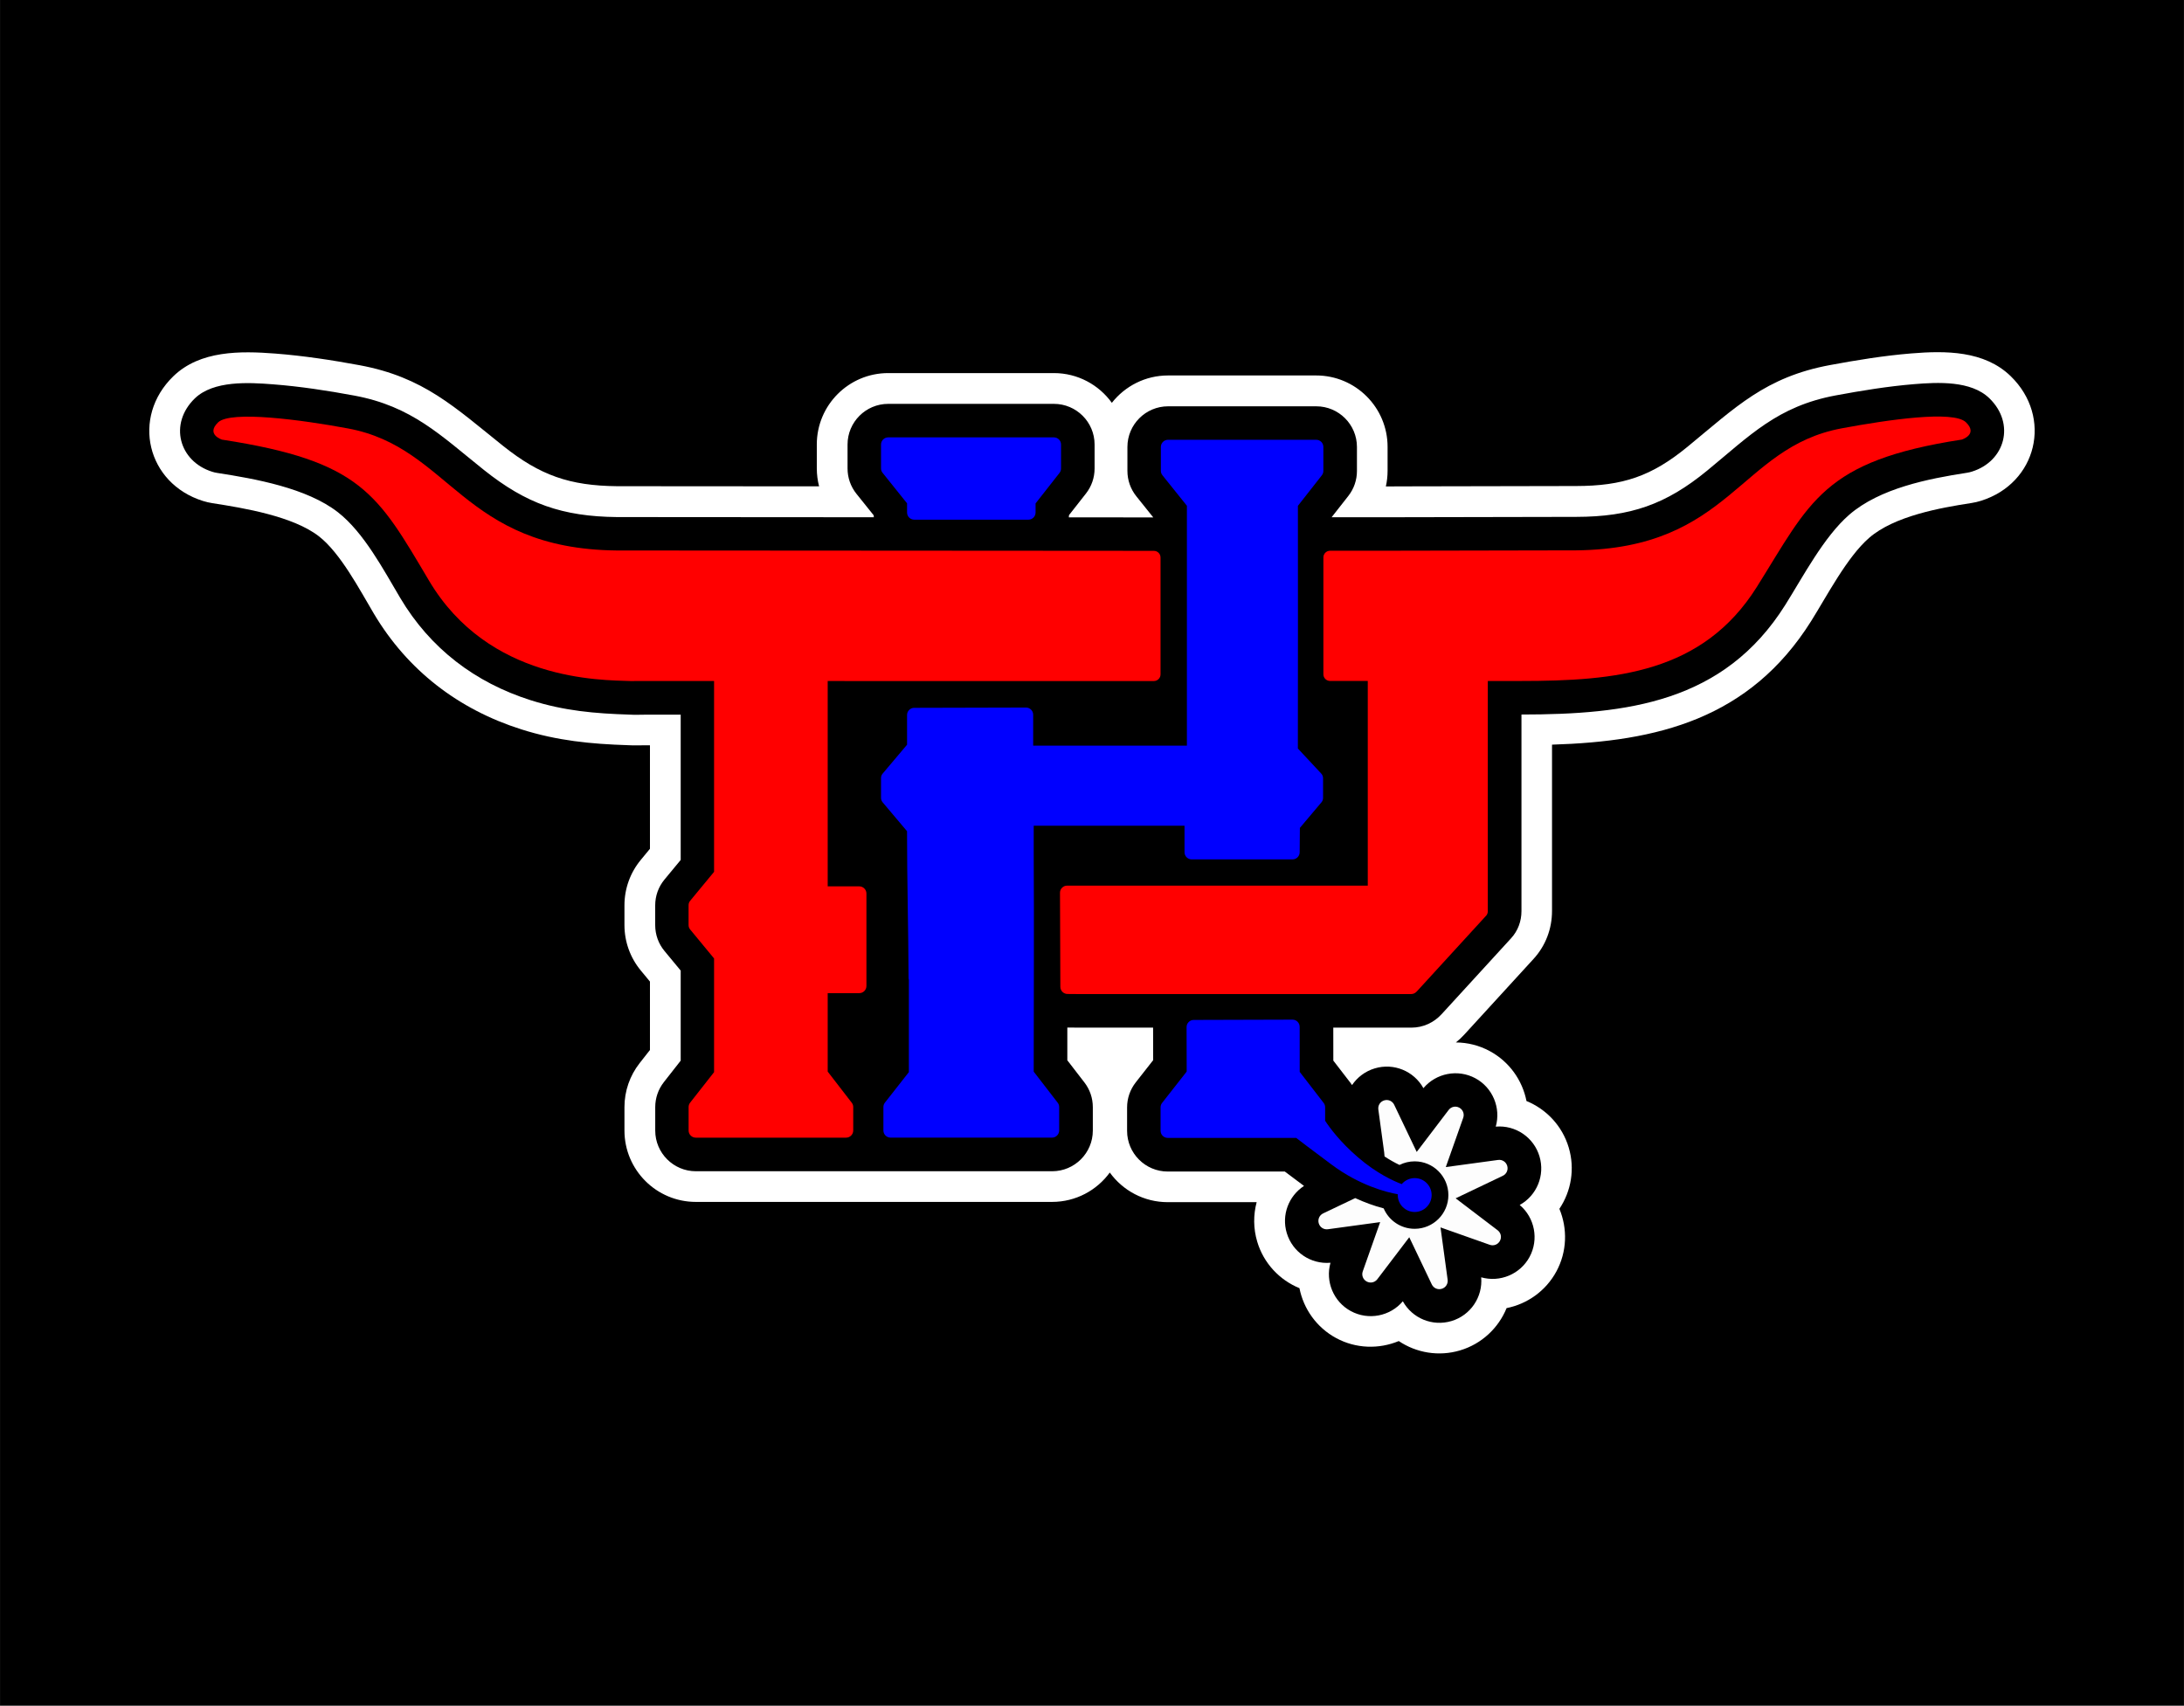
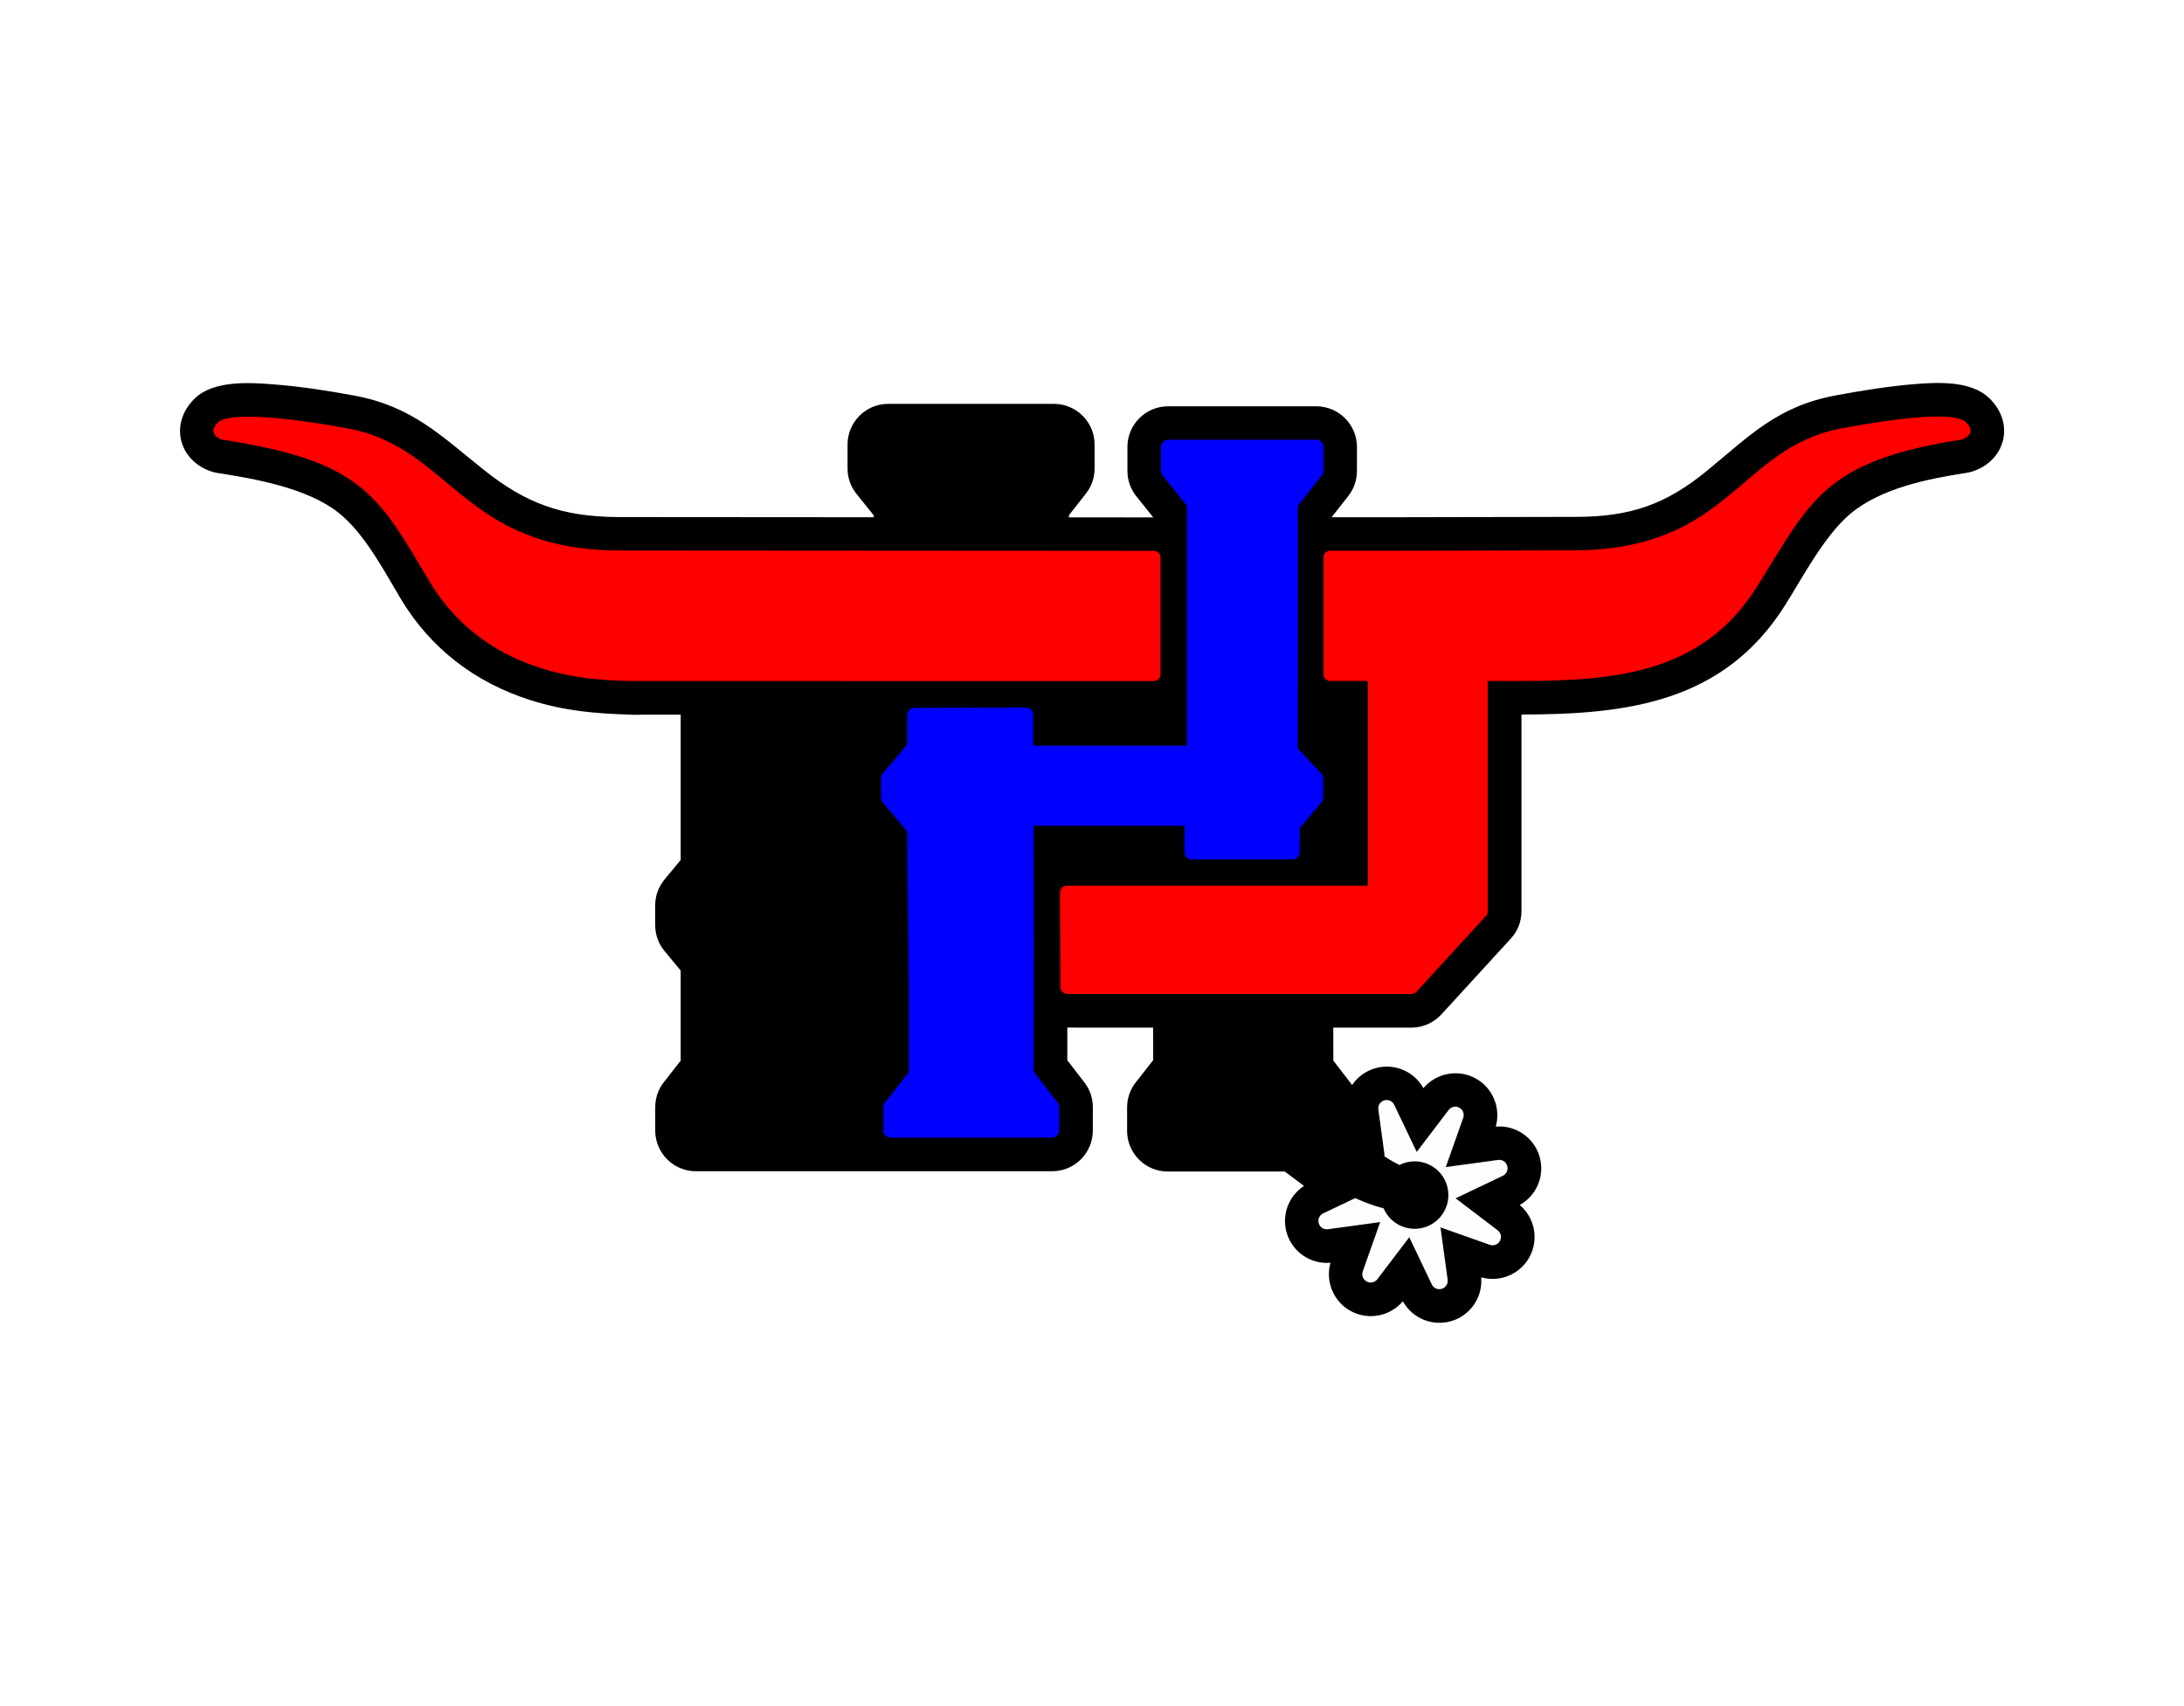
<svg xmlns="http://www.w3.org/2000/svg" viewBox="0 0 607.34 474.38" style="shape-rendering:geometricPrecision; text-rendering:geometricPrecision; image-rendering:optimizeQuality; fill-rule:evenodd; clip-rule:evenodd" version="1.1" height="7.406in" width="9.482in" xml:space="preserve">
  <defs>
    <style type="text/css">
   
    .fil0 {fill:black}
    .fil3 {fill:blue}
    .fil2 {fill:red}
    .fil1 {fill:white}
    .fil4 {fill:#FDFDFD}
   
  </style>
  </defs>
  <g id="Layer_x0020_1">
-     <rect height="474.38" width="607.34" y="0" class="fil0" />
    <g id="_1599410314688">
-       <path d="M418.96 363.82c-2.26,5.52 -6.91,9.95 -12.92,11.74 -5.94,1.78 -12.17,0.69 -17.06,-2.59 -5.5,2.29 -11.92,2.14 -17.41,-0.83 -5.44,-2.94 -9.07,-8.11 -10.21,-13.88 -5.52,-2.26 -9.95,-6.91 -11.74,-12.92 -1.1,-3.67 -1.1,-7.47 -0.16,-11l-24.74 0c-6.62,0 -12.49,-3.25 -16.1,-8.24 -3.61,4.95 -9.46,8.17 -16.05,8.17 -33.02,0 -66.05,0 -99.07,0 -10.96,0 -19.85,-8.9 -19.85,-19.85l0 -6.51c0,-4.46 1.48,-8.75 4.24,-12.26l2.85 -3.63 -0 -19.03 -2.54 -3.07c-2.95,-3.57 -4.55,-8.01 -4.55,-12.65l0 -5.49c0,-4.63 1.6,-9.07 4.55,-12.64l2.54 -3.08 -0 -28.78c-0.16,-0 -0.33,-0 -0.49,-0l-1.04 0c-1.53,0 -3.03,0.06 -4.56,-0.03 -10.37,-0.33 -19.69,-1.24 -29.66,-4.4 -17.5,-5.55 -31.66,-16.41 -41.06,-32.24 -3.88,-6.53 -9.23,-16.76 -15.23,-21.44 -7.16,-5.58 -20.82,-7.87 -29.64,-9.23 -0.89,-0.14 -1.75,-0.34 -2.61,-0.61 -15.6,-4.87 -20.04,-23.24 -8.27,-34.67 7.45,-7.24 18.72,-7.07 28.35,-6.33 7.88,0.61 15.74,1.81 23.51,3.25 17.78,3.31 26.39,11.67 39.82,22.4 10.33,8.25 18.56,11.1 31.73,11.24l56.19 0.04c-0.42,-1.62 -0.64,-3.3 -0.64,-5.01l0 -6.64c0,-10.96 8.9,-19.85 19.85,-19.85l46.08 0c6.63,0 12.51,3.26 16.12,8.27 3.64,-4.63 9.29,-7.61 15.62,-7.61l41.21 0c10.96,0 19.85,8.9 19.85,19.85l0 6.66c0,1.48 -0.16,2.94 -0.48,4.35l2.22 0c0.14,-0 0.29,-0.01 0.43,-0.01l50.24 -0.1c12.99,-0.02 20.98,-2.69 31.04,-10.95 13.36,-10.97 21.62,-19.35 39.58,-22.69 7.49,-1.39 15.03,-2.62 22.62,-3.24 9.49,-0.78 20.3,-0.8 27.63,6.32 11.77,11.44 7.33,29.8 -8.27,34.67 -0.86,0.27 -1.72,0.47 -2.61,0.61 -8.86,1.36 -21.5,3.65 -28.46,9.68 -6.15,5.32 -11.78,16.21 -16.15,23.17 -17.15,27.29 -42.86,33.47 -72.06,34.36l0 46.27c0,4.93 -1.78,9.65 -5.12,13.3l-19.29 21.08c-0.72,0.79 -1.5,1.52 -2.32,2.17 3.22,0.02 6.45,0.8 9.42,2.41 5.44,2.94 9.07,8.11 10.21,13.88 5.52,2.26 9.95,6.91 11.74,12.92 1.78,5.94 0.69,12.17 -2.59,17.06 2.29,5.5 2.14,11.92 -0.83,17.41 -2.94,5.44 -8.11,9.07 -13.88,10.21z" class="fil1" />
      <path d="M243 143.83c-0.02,-0.18 -0.04,-0.35 -0.05,-0.53l-4.78 -5.96c-1.62,-2.02 -2.48,-4.48 -2.48,-7.07l0 -6.64c0,-6.24 5.07,-11.31 11.31,-11.31l46.08 0c6.24,0 11.31,5.07 11.31,11.31l0 6.66c0,2.55 -0.84,4.98 -2.41,6.98l-4.7 5.99c-0.01,0.21 -0.03,0.42 -0.06,0.62l15.03 0.01c0.11,0 0.23,0 0.34,0.01l8.12 0 -4.71 -5.88c-1.62,-2.02 -2.48,-4.48 -2.48,-7.07l0 -6.64c0,-6.24 5.07,-11.31 11.31,-11.31l41.21 0c6.24,0 11.31,5.07 11.31,11.31l0 6.66c0,2.55 -0.84,4.98 -2.41,6.98l-4.64 5.91 17.45 0c0.11,-0 0.22,-0.01 0.33,-0.01l50.24 -0.1c15.08,-0.03 24.93,-3.43 36.45,-12.89 11.85,-9.73 19.53,-17.88 35.72,-20.89 7.16,-1.33 14.5,-2.53 21.76,-3.13 6.6,-0.54 15.87,-1.04 20.98,3.93 7.26,7.05 4.4,17.5 -4.86,20.39 -0.47,0.15 -0.88,0.24 -1.36,0.32 -10.76,1.66 -24.25,4.31 -32.75,11.67 -7.04,6.1 -12.84,17.2 -17.79,25.08 -17.09,27.21 -44.01,30.47 -73.37,30.49l0 54.69c0,2.79 -0.98,5.46 -2.88,7.53l-19.29 21.08c-2.18,2.39 -5.18,3.78 -8.43,3.78l-21.73 0c0,3.06 0,6.11 0.01,9.17l4.72 6.12c0.17,0.22 0.34,0.45 0.49,0.68 1.46,-2.16 3.65,-3.84 6.32,-4.64 5.27,-1.58 10.88,0.74 13.52,5.5 3.53,-4.19 9.58,-5.37 14.45,-2.75 4.82,2.6 7.15,8.24 5.67,13.45 5.48,-0.47 10.57,2.95 12.16,8.27 1.58,5.27 -0.74,10.88 -5.5,13.52 4.19,3.53 5.37,9.58 2.74,14.45 -2.6,4.82 -8.24,7.15 -13.45,5.67 0.47,5.48 -2.95,10.57 -8.27,12.16 -5.27,1.58 -10.88,-0.74 -13.52,-5.5 -3.53,4.19 -9.58,5.37 -14.45,2.74 -4.82,-2.6 -7.15,-8.24 -5.67,-13.45 -5.48,0.47 -10.57,-2.95 -12.16,-8.27 -1.5,-5.01 0.52,-10.31 4.8,-13.1 -1.78,-1.33 -3.57,-2.66 -5.34,-4l-32.55 0c-6.24,0 -11.31,-5.07 -11.31,-11.31l0 -6.51c0,-2.55 0.84,-4.98 2.41,-6.98l4.84 -6.17c-0.01,-3.02 -0.02,-6.04 -0.02,-9.06l-21.37 0c-0.02,0 -0.04,0 -0.07,-0l-2.41 -0.02c0,3.04 0,6.07 0,9.11l4.73 6.13c1.54,1.99 2.36,4.39 2.36,6.91l0 6.51c0,6.24 -5.07,11.31 -11.31,11.31 -33.68,0 -65.44,0 -99.07,0 -6.24,0 -11.31,-5.07 -11.31,-11.31l0 -6.51c0,-2.55 0.84,-4.98 2.41,-6.98l4.67 -5.96 -0 -25.05 -4.5 -5.44c-1.69,-2.04 -2.59,-4.56 -2.59,-7.2l0 -5.49c0,-2.65 0.9,-5.16 2.59,-7.2l4.5 -5.44 -0 -40.4 -7.45 0c-0.51,0.01 -1.02,0.01 -1.53,0l-1.09 0c-1.21,0.01 -2.76,0.07 -4.18,-0.02 -9.7,-0.31 -18.06,-1.03 -27.46,-4 -15.48,-4.91 -27.96,-14.42 -36.29,-28.46 -4.61,-7.76 -10.1,-18.19 -17.32,-23.82 -8.67,-6.76 -23.04,-9.31 -33.59,-10.94 -0.49,-0.07 -0.89,-0.17 -1.36,-0.32 -9.26,-2.89 -12.12,-13.34 -4.86,-20.39 5.19,-5.04 15.04,-4.45 21.74,-3.93 7.53,0.58 15.18,1.75 22.61,3.13 16.05,2.98 24.03,11.08 36.05,20.68 11.78,9.4 21.8,12.95 37.01,13.11l71.45 0.05z" class="fil0" />
      <path d="M413.74 189.38l0 64.01c0,0.46 -0.12,0.9 -0.43,1.24l-19.29 21.08c-0.42,0.46 -0.94,0.75 -1.56,0.75l-93.19 0 -2.43 -0.02c-1.08,-0.01 -1.97,-0.89 -1.97,-1.98 -0.04,-8.05 -0.08,-18.11 -0.1,-26.16 -0,-0.55 0.19,-1.02 0.58,-1.41 0.39,-0.39 0.86,-0.58 1.41,-0.58 26.04,0 52.09,0 78.13,0l5.47 0 0 -56.93 -10.49 0c-1.02,0 -1.85,-0.83 -1.85,-1.85l0 -32.51c0,-1.02 0.83,-1.85 1.85,-1.85l18.07 0c0.05,-0 0.09,-0.01 0.14,-0.01l50.24 -0.1c43.04,-0.45 45.26,-28.62 73.85,-33.94 12.93,-2.4 31.07,-5.05 34.54,-1.68 3.47,3.37 -1.15,4.81 -1.15,4.81 -38.72,5.96 -42.11,17.27 -57.02,41.01 -15.03,23.92 -39.25,26.13 -65.7,26.13l-9.1 0z" class="fil2" />
-       <path d="M230.19 298.05l6.67 8.64c0.28,0.36 0.41,0.76 0.41,1.21l0 6.51c0,1.09 -0.89,1.99 -1.99,1.99l-41.8 0c-1.1,0 -1.99,-0.89 -1.99,-1.99l0 -6.51c0,-0.46 0.14,-0.86 0.42,-1.23l6.66 -8.49 -0 -31.62 -6.63 -8.03c-0.31,-0.37 -0.46,-0.78 -0.46,-1.27l0 -5.49c0,-0.48 0.15,-0.9 0.46,-1.27l6.63 -8.03 -0 -59.8 31.6 0 0 63.84 8.78 0c1.09,0 1.99,0.89 1.99,1.99l0 25.72c0,1.1 -0.89,1.99 -1.99,1.99l-8.78 0 0 21.82z" class="fil2" />
      <path d="M252.24 231.18l-6.77 -8.02c-0.31,-0.37 -0.47,-0.79 -0.47,-1.28l0 -5.47c0,-0.49 0.15,-0.91 0.47,-1.28l6.77 -8.02 0 -8.26c0,-0.55 0.2,-1.03 0.6,-1.42 0.4,-0.39 0.88,-0.58 1.43,-0.57l31.09 -0.08c1.08,0.02 1.95,0.91 1.95,1.99l0 8.61 42.75 0c0,-20.28 0,-46.54 -0,-66.72l-6.8 -8.48c-0.29,-0.37 -0.44,-0.77 -0.44,-1.24l0 -6.64c0,-1.09 0.89,-1.99 1.99,-1.99l41.21 0c1.1,0 1.99,0.89 1.99,1.99l0 6.66c0,0.46 -0.14,0.86 -0.42,1.23l-6.66 8.49c0,20.42 0.04,46.96 -0.01,67.49l6.48 6.95c0.36,0.38 0.53,0.83 0.53,1.35l0 5.41c0,0.49 -0.15,0.91 -0.47,1.28l-5.98 7.09c-0.02,3.04 -0.04,3.75 -0.06,6.79 -0.01,1.09 -0.9,1.97 -1.99,1.97l-28.04 0c-1.09,0 -1.99,-0.89 -1.99,-1.99l0 -7.37 -41.94 0 0 7.55c0.12,20.42 0,40.47 0,60.84l6.67 8.64c0.28,0.36 0.41,0.76 0.41,1.21l0 6.51c0,1.09 -0.89,1.99 -1.99,1.99l-44.9 0c-1.1,0 -1.99,-0.89 -1.99,-1.99l0 -6.51c0,-0.46 0.14,-0.86 0.42,-1.23l6.66 -8.49 -0 -25.66c-0.05,-0.18 -0.08,-0.37 -0.08,-0.57 -0.06,-13.59 -0.43,-27.18 -0.43,-40.79z" class="fil3" />
      <path d="M61.78 122.29c0,0 -4.61,-1.44 -1.15,-4.81 3.47,-3.37 23.22,-0.73 36.15,1.68 28.59,5.31 31.68,33.49 74.72,33.94l140.75 0.09c0.05,0 0.09,0 0.14,0.01l8.49 0c1.02,0 1.85,0.83 1.85,1.85l0 32.51c0,1.02 -0.83,1.85 -1.85,1.85l-86.02 0 0 -0.01 -53.12 0c0,0 -0.5,0.01 -1.38,0l-1.17 0c-0.09,0 -3.77,0.03 -3.85,0.01 -8.38,-0.28 -39.46,0.01 -56.04,-27.92 -14.31,-24.1 -18.79,-33.25 -57.51,-39.21z" class="fil2" />
      <path d="M385.03 321.63c-0.04,-0.39 -0.08,-0.78 -0.11,-1.17l-1.62 -11.88c-0.16,-1.15 0.53,-2.22 1.64,-2.55 1.11,-0.33 2.27,0.18 2.77,1.23l6.26 13.11 8.88 -11.67c0.7,-0.92 1.94,-1.19 2.96,-0.64 1.02,0.55 1.48,1.74 1.09,2.83l-4.84 13.69 14.53 -1.98c1.15,-0.16 2.22,0.53 2.55,1.64 0.33,1.11 -0.18,2.27 -1.23,2.77l-13.11 6.26 11.67 8.88c0.92,0.7 1.19,1.94 0.64,2.96 -0.55,1.02 -1.74,1.48 -2.83,1.09l-13.69 -4.84 1.98 14.53c0.16,1.15 -0.53,2.22 -1.64,2.55 -1.11,0.33 -2.27,-0.18 -2.77,-1.23l-6.26 -13.11 -8.88 11.67c-0.7,0.92 -1.94,1.19 -2.96,0.64 -1.02,-0.55 -1.48,-1.74 -1.09,-2.83l4.84 -13.69 -14.53 1.98c-1.15,0.16 -2.22,-0.53 -2.55,-1.64 -0.33,-1.11 0.18,-2.27 1.23,-2.77l8.91 -4.25c2.56,1.18 5.23,2.16 7.91,2.86 1.43,3.34 4.75,5.68 8.62,5.68 5.18,0 9.38,-4.2 9.38,-9.38 0,-5.18 -4.2,-9.38 -9.38,-9.38 -1.48,0 -2.92,0.35 -4.22,1 -1.42,-0.68 -2.82,-1.48 -4.16,-2.36z" class="fil4" />
-       <path d="M368.5 311.7c1.29,1.97 4.18,5.91 9.17,10.2 5.19,4.47 9.94,6.6 12.14,7.42 0.86,-1.02 2.15,-1.67 3.6,-1.67 2.6,0 4.71,2.11 4.71,4.71 0,2.6 -2.11,4.71 -4.71,4.71 -2.6,0 -4.71,-2.11 -4.71,-4.71 0,-0.07 0,-0.14 0,-0.22 -3.09,-0.55 -10.59,-2.41 -18.46,-8.29 -6.26,-4.67 -8.78,-6.59 -9.79,-7.38l-35.72 0c-1.1,0 -1.99,-0.89 -1.99,-1.99l0 -6.51c0,-0.46 0.14,-0.86 0.42,-1.23l6.66 -8.49 0.18 -0.27c-0.02,-4.89 -0.03,-7.44 -0.03,-12.33 0,-0.55 0.2,-1.03 0.6,-1.42 0.4,-0.39 0.88,-0.58 1.43,-0.57l27.47 -0.08c1.08,0.02 1.95,0.91 1.95,1.99 0,4.73 0,7.37 0.01,12.54l6.66 8.63c0.28,0.36 0.41,0.76 0.41,1.22l0 3.72z" class="fil3" />
-       <path d="M252.24 139.99l-6.8 -8.48c-0.29,-0.37 -0.44,-0.77 -0.44,-1.24l0 -6.64c0,-1.09 0.89,-1.99 1.99,-1.99l46.08 0c1.1,0 1.99,0.89 1.99,1.99l0 6.66c0,0.46 -0.14,0.86 -0.42,1.23l-6.66 8.49 0 2.53c0,1.09 -0.89,1.99 -1.99,1.99l-31.76 0c-1.1,0 -1.99,-0.89 -1.99,-1.99l-0 -2.54z" class="fil3" />
    </g>
  </g>
</svg>